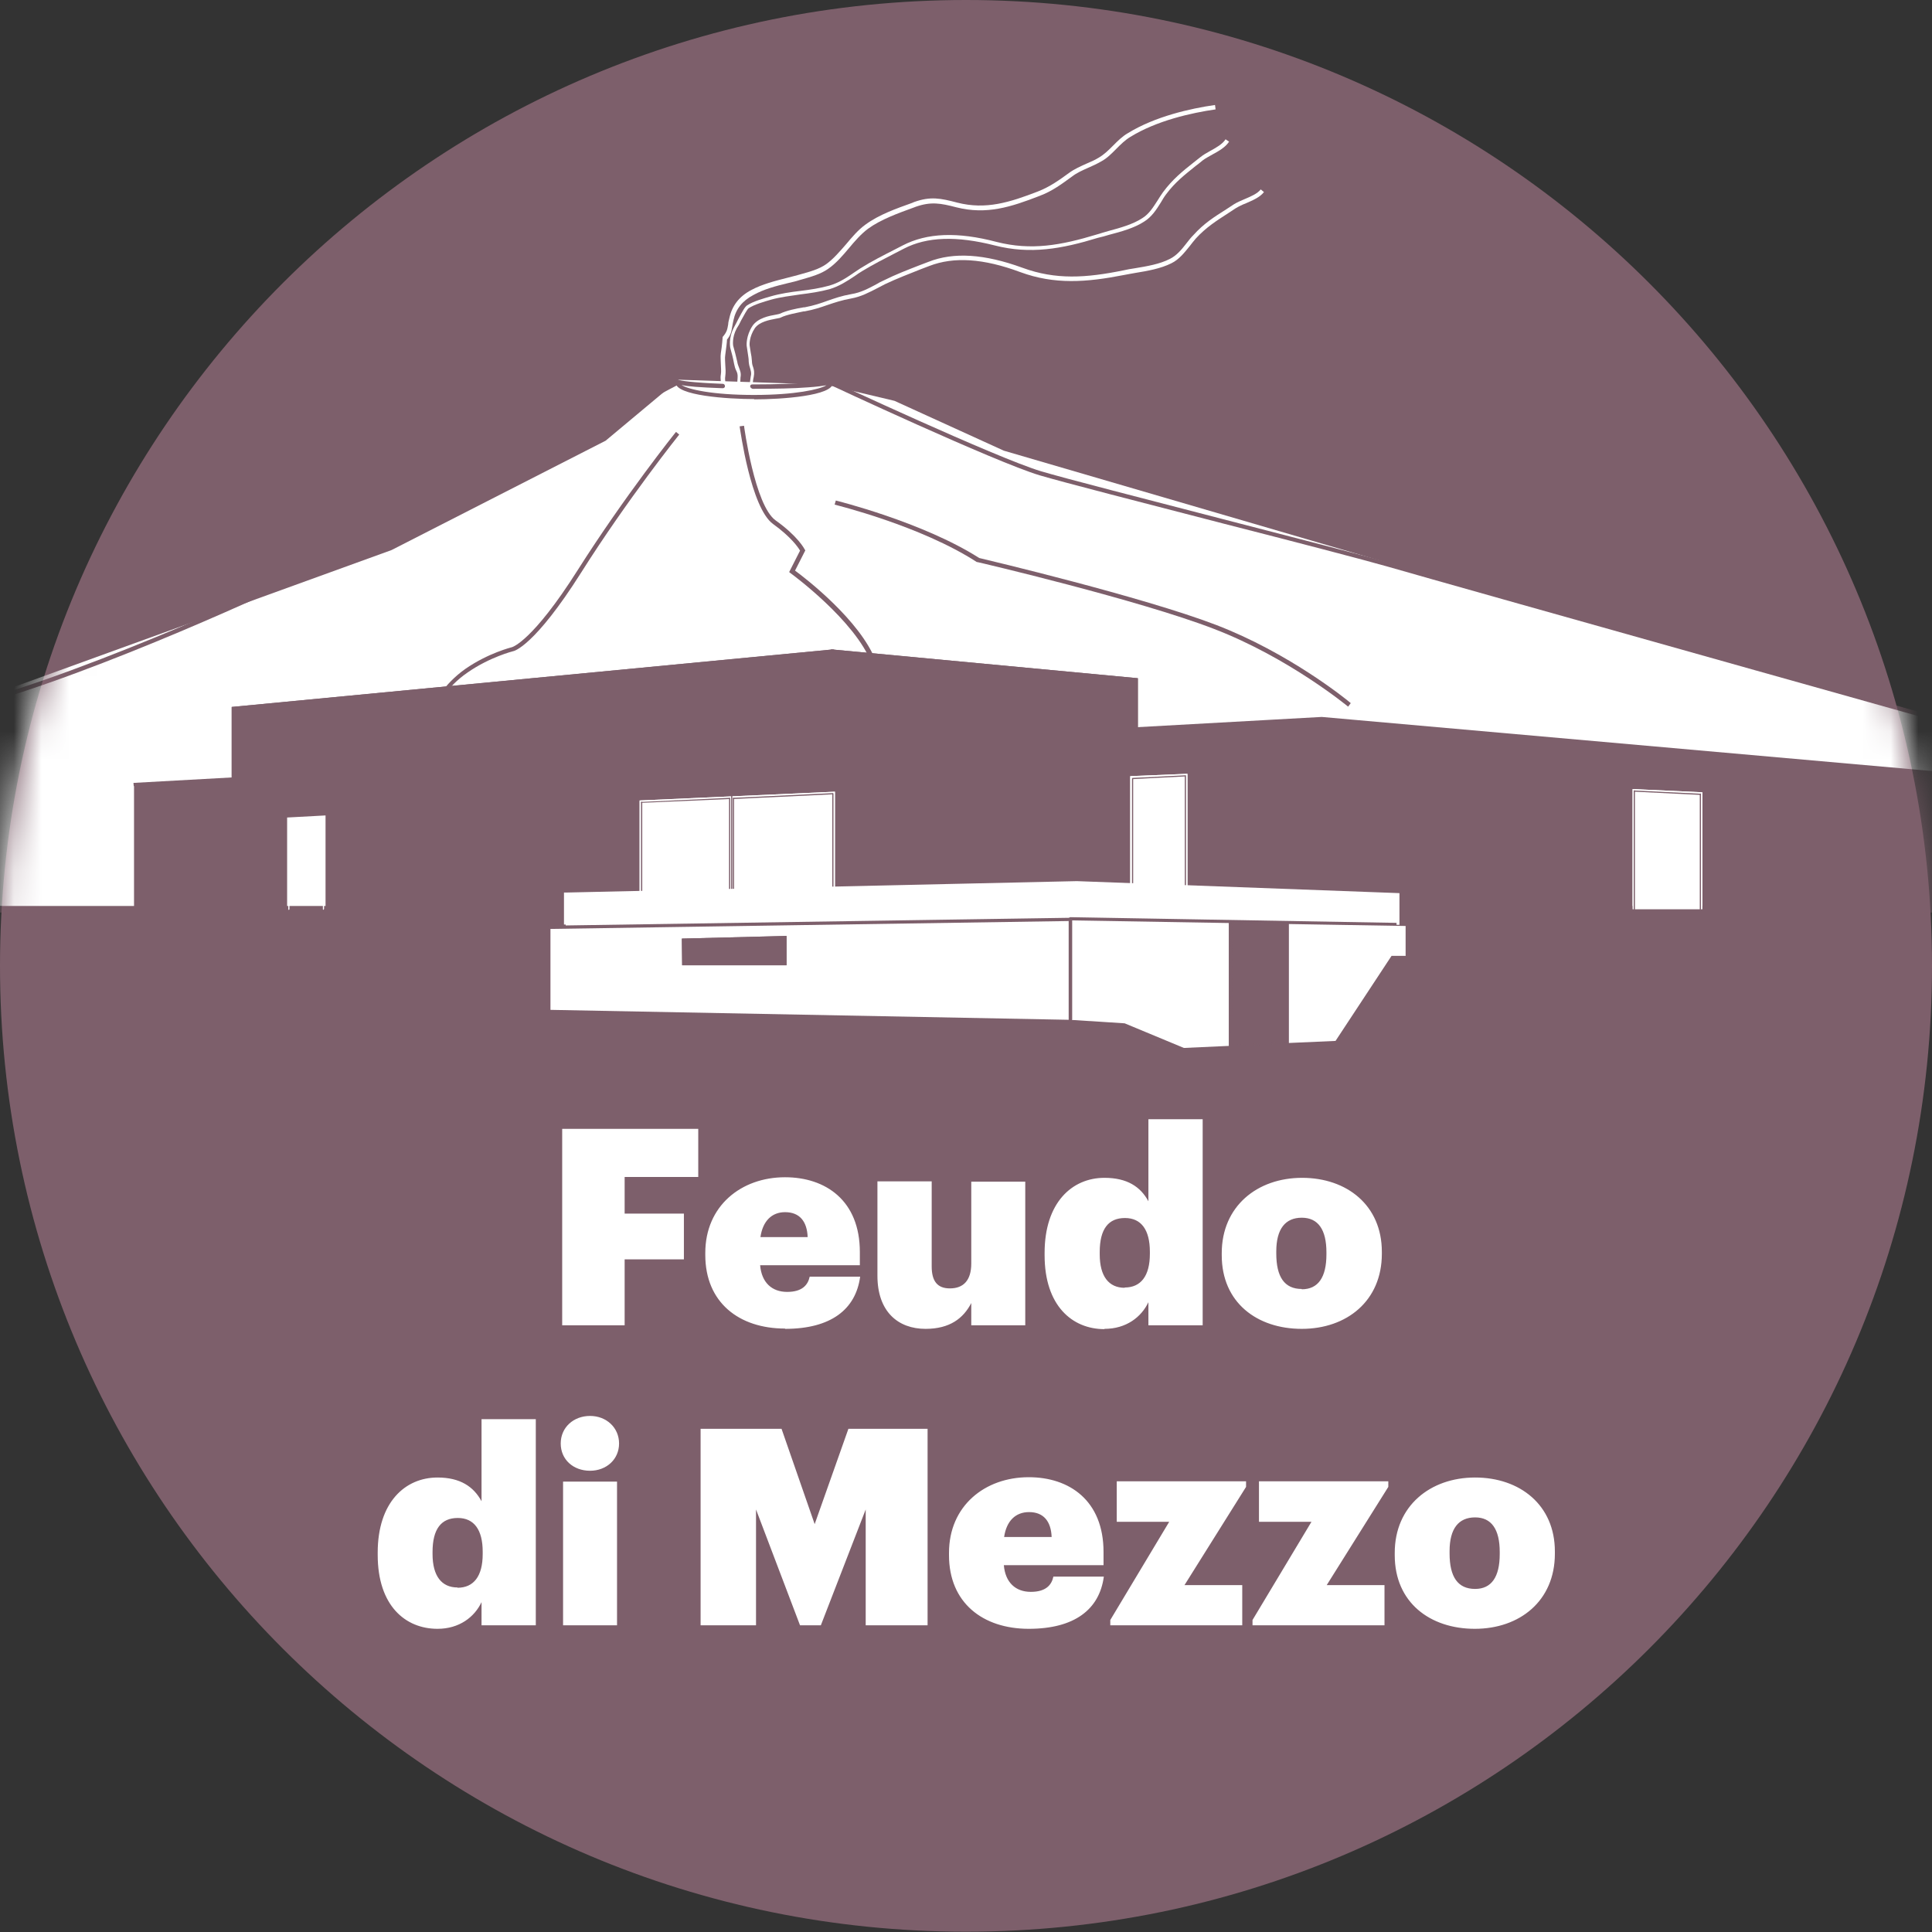
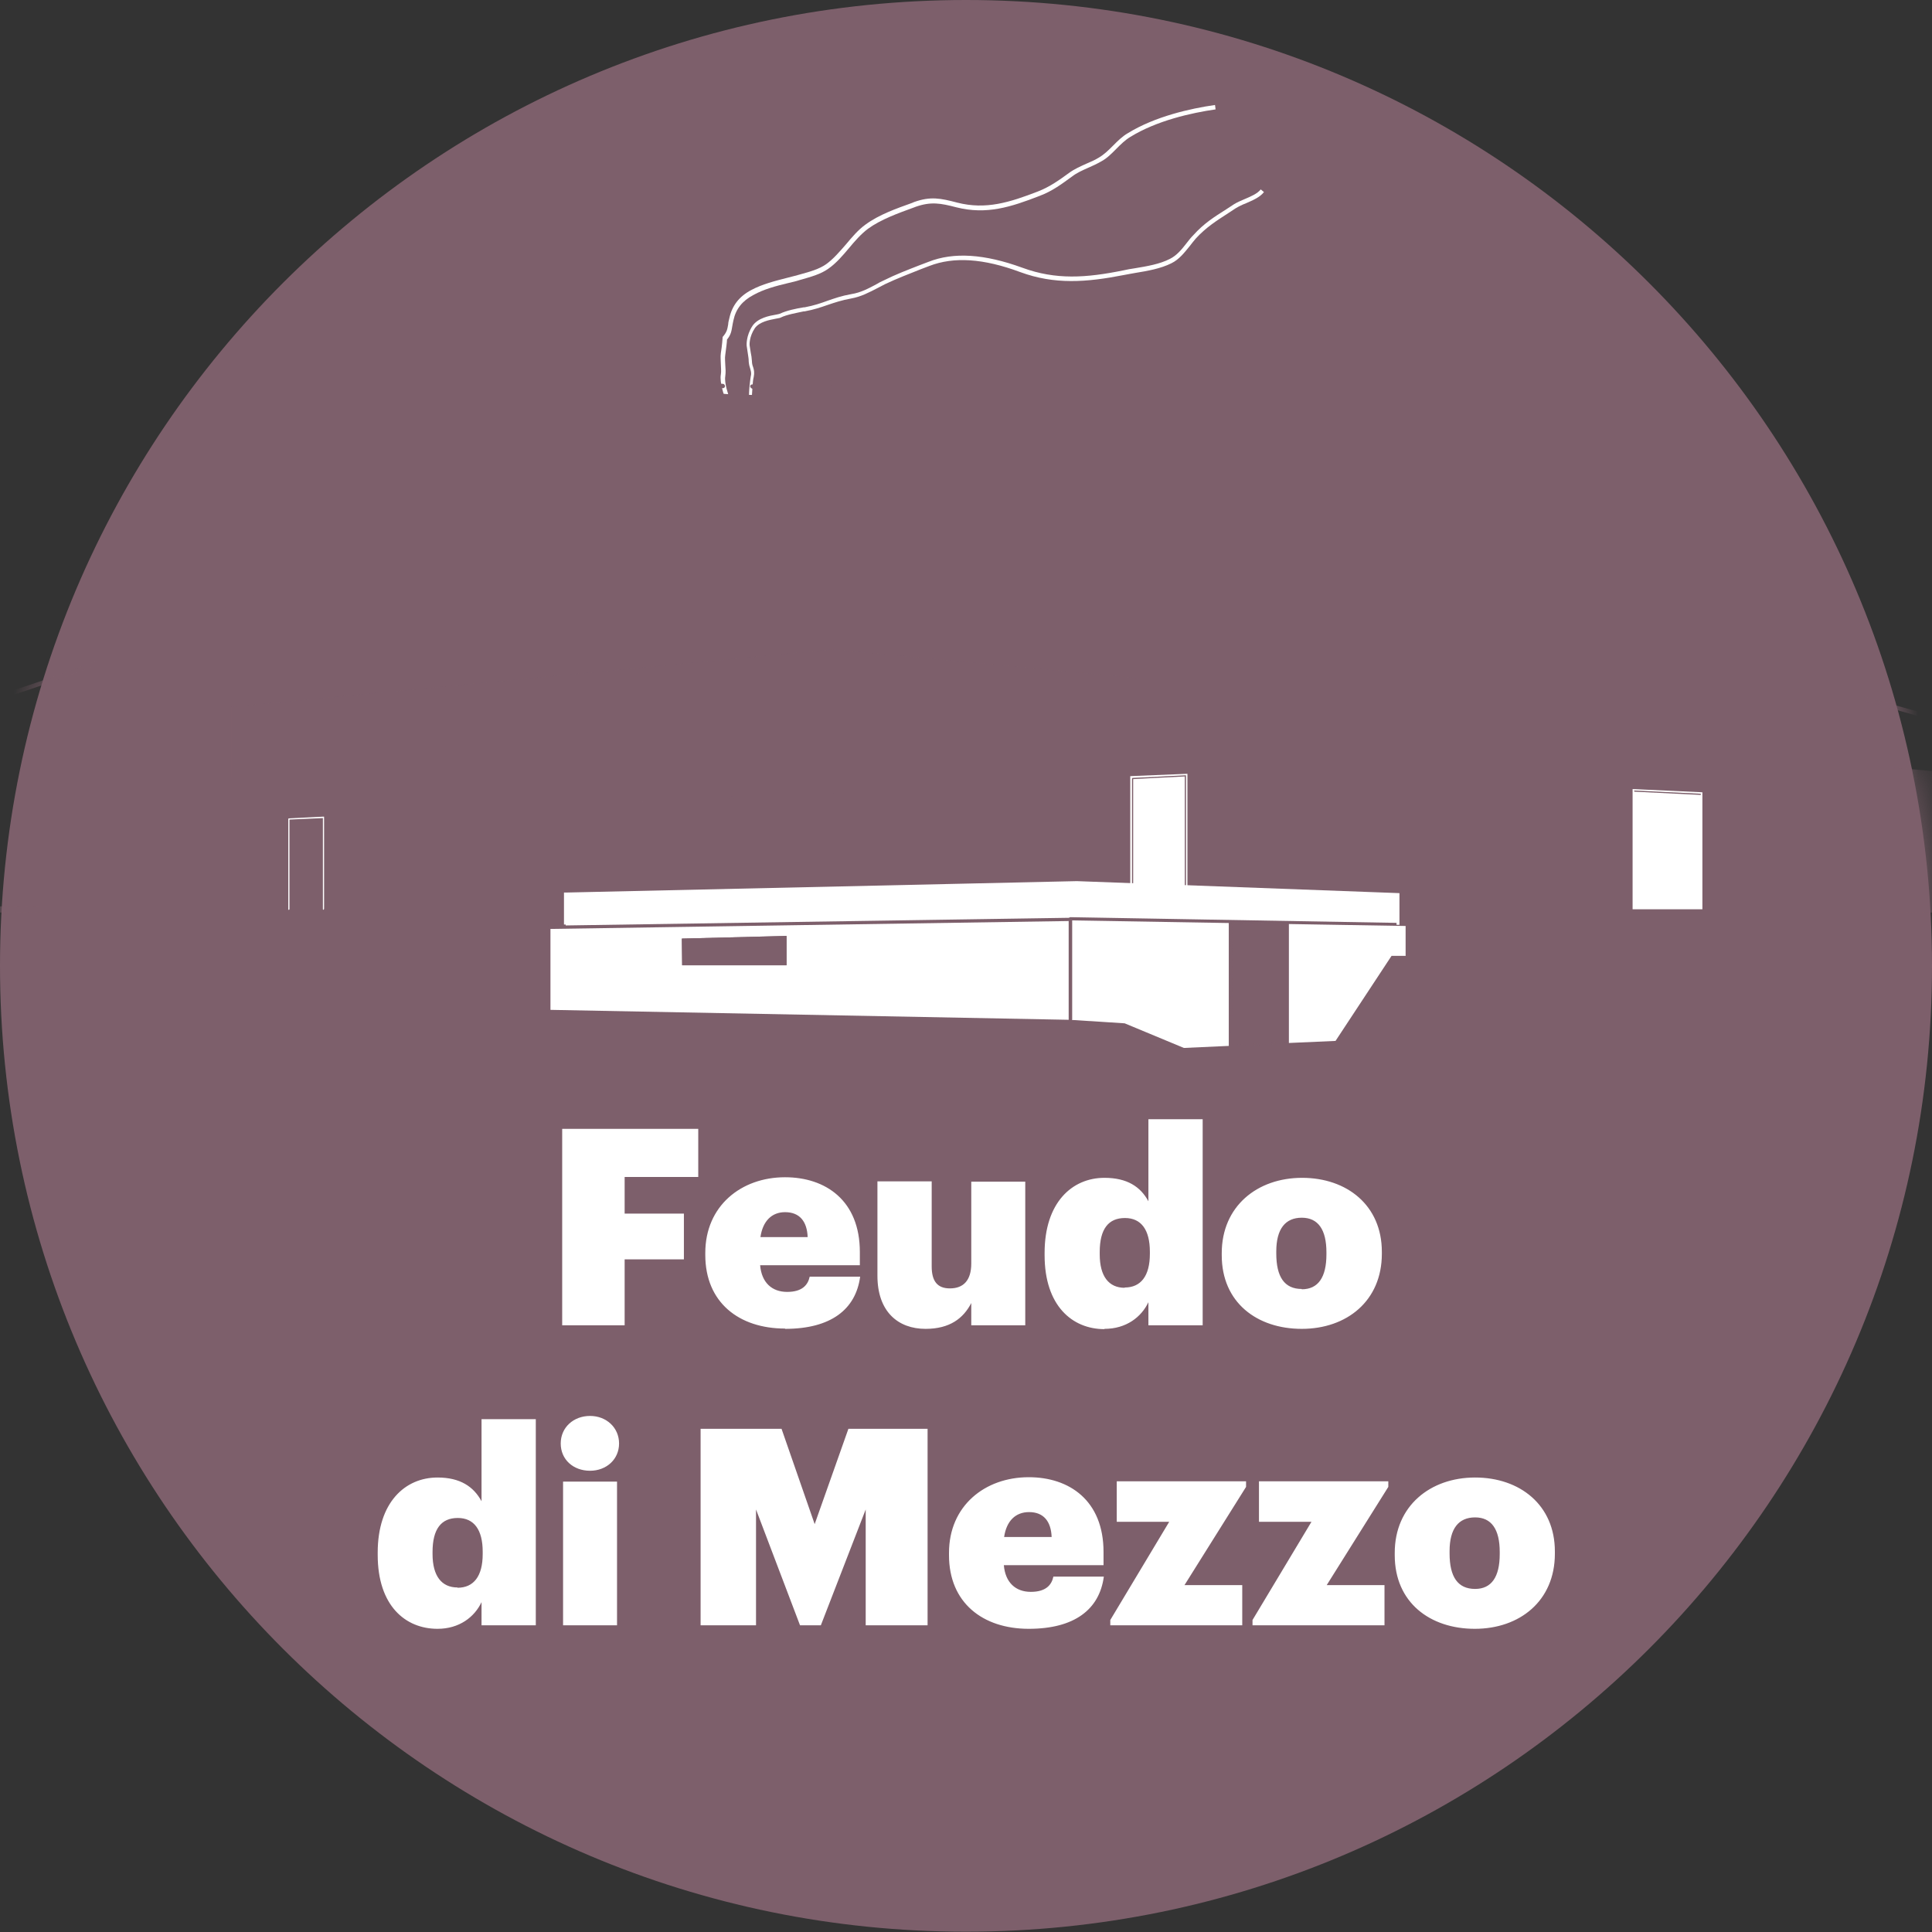
<svg xmlns="http://www.w3.org/2000/svg" width="70" height="70" viewBox="0 0 70 70" fill="none">
  <rect x="0" y="0" width="70" height="70" fill="#333333" stroke="none" />
  <g clip-path="url(#clip0_4644_39267)">
    <path d="M35 69.989C54.328 69.989 70 54.319 70 34.995C70 15.67 54.328 0 35 0C15.672 0 0 15.67 0 34.995C0 54.319 15.672 69.989 35 69.989Z" fill="#7D5F6B" />
    <mask id="mask0_4644_39267" style="mask-type:luminance" maskUnits="userSpaceOnUse" x="0" y="0" width="70" height="70">
      <path d="M0 35.005C0 54.33 15.672 70 35 70C54.328 70 70 54.33 70 35.005C70 15.681 54.328 0.021 35 0.021C15.672 0.021 0 15.691 0 35.005Z" fill="white" />
    </mask>
    <g mask="url(#mask0_4644_39267)">
-       <path d="M21.942 15.968L14.186 19.93L-1.083 25.465V32.828H75.696L75.707 27.526L55.497 21.917L36.371 16.329L32.408 14.523L29.943 13.938L24.588 13.758L21.942 15.968Z" fill="white" />
      <path d="M4.856 32.945V28.419L8.395 28.217V25.614L30.155 23.532L41.227 24.573V26.401L47.91 26.029L71.254 28.111V32.945H61.681V28.706L59.152 28.589V32.945H43.023V28.037L40.951 28.122V32.945H30.251V28.685L23.175 29.003V32.945H11.795V29.545L10.403 29.62V32.945H4.856Z" fill="#7D5F6B" />
      <path d="M43.023 32.944V28.036L40.951 28.121V32.944H43.023Z" fill="white" />
      <path d="M-1.083 32.838L-1.041 25.625L-1.083 25.476C3.592 24.222 10.488 20.961 10.562 20.929C10.594 20.918 12.911 20.164 17.841 17.423C22.792 14.682 24.567 13.768 24.577 13.758L24.652 13.896C24.652 13.896 22.856 14.82 17.915 17.561C12.964 20.302 10.637 21.067 10.616 21.067C10.552 21.099 3.645 24.371 -1.041 25.625" fill="#7D5F6B" />
      <path d="M75.664 27.675C75.43 27.611 52.16 21.078 50.301 20.536C49.408 20.281 46.922 19.633 44.298 18.963C41.461 18.23 38.528 17.476 37.667 17.221C36.042 16.733 30.038 13.928 29.975 13.896L30.038 13.758C30.102 13.79 36.095 16.584 37.71 17.072C38.56 17.327 41.503 18.082 44.33 18.815C46.954 19.495 49.44 20.132 50.333 20.387C52.192 20.929 75.462 27.462 75.696 27.526L75.653 27.675H75.664Z" fill="#7D5F6B" />
      <path d="M26.246 14.353C26.246 14.353 26.065 13.854 26.118 13.567C26.139 13.44 26.118 13.323 26.118 13.195C26.118 13.068 26.097 12.94 26.118 12.791C26.161 12.536 26.182 12.239 26.182 12.228V12.207L26.203 12.186C26.341 12.016 26.352 11.931 26.384 11.75C26.384 11.687 26.405 11.612 26.426 11.527C26.522 11.081 26.777 10.741 27.223 10.507C27.616 10.295 28.084 10.178 28.541 10.061C28.679 10.029 28.817 9.987 28.945 9.955L29.019 9.934C29.327 9.849 29.678 9.753 29.933 9.572C30.198 9.381 30.422 9.116 30.645 8.861C30.868 8.595 31.091 8.329 31.357 8.138C31.845 7.777 32.483 7.554 33.046 7.352L33.12 7.32C33.715 7.108 34.077 7.182 34.682 7.341C35.724 7.607 36.584 7.331 37.604 6.938C38.04 6.768 38.38 6.523 38.73 6.268C38.932 6.12 39.156 6.024 39.368 5.928C39.517 5.865 39.666 5.801 39.804 5.716C40.006 5.599 40.165 5.44 40.335 5.27C40.494 5.11 40.664 4.94 40.866 4.824C41.854 4.218 43.129 3.931 44.022 3.804L44.043 3.963C43.161 4.091 41.918 4.367 40.951 4.962C40.76 5.079 40.611 5.227 40.452 5.387C40.282 5.557 40.112 5.737 39.889 5.854C39.74 5.939 39.581 6.013 39.432 6.077C39.219 6.173 39.017 6.258 38.826 6.407C38.475 6.662 38.125 6.927 37.668 7.097C36.627 7.501 35.745 7.788 34.65 7.511C34.077 7.363 33.737 7.299 33.184 7.49L33.099 7.522C32.547 7.724 31.92 7.947 31.452 8.287C31.197 8.478 30.974 8.733 30.762 8.988C30.538 9.254 30.305 9.53 30.018 9.732C29.741 9.934 29.38 10.029 29.051 10.125L28.976 10.146C28.849 10.189 28.711 10.22 28.573 10.252C28.126 10.359 27.68 10.475 27.298 10.688C26.894 10.9 26.66 11.198 26.575 11.601C26.554 11.687 26.543 11.761 26.533 11.814C26.501 11.995 26.49 12.122 26.341 12.303C26.341 12.377 26.309 12.632 26.278 12.855C26.256 12.983 26.278 13.1 26.278 13.216C26.288 13.344 26.299 13.482 26.278 13.631C26.235 13.886 26.405 14.342 26.405 14.342L26.256 14.396L26.246 14.353Z" fill="white" />
-       <path d="M26.724 14.375C26.724 14.375 26.713 14.173 26.713 13.971C26.713 13.896 26.713 13.78 26.724 13.695C26.734 13.567 26.713 13.503 26.67 13.418C26.639 13.355 26.617 13.28 26.596 13.174C26.575 13.047 26.554 12.972 26.532 12.877C26.511 12.802 26.49 12.728 26.458 12.6C26.458 12.59 26.384 12.25 26.596 11.857C26.649 11.761 26.702 11.655 26.745 11.57C26.904 11.272 26.989 11.113 27.074 11.06C27.308 10.911 27.659 10.816 27.914 10.741C28.275 10.635 28.647 10.582 29.008 10.539C29.348 10.497 29.709 10.444 30.049 10.348C30.379 10.252 30.644 10.083 30.921 9.891C31.006 9.838 31.091 9.774 31.176 9.721C31.579 9.466 32.004 9.254 32.419 9.041L32.706 8.893C33.588 8.436 34.693 8.393 36.106 8.765C37.36 9.084 38.433 8.893 39.761 8.489C39.888 8.446 40.016 8.415 40.154 8.372C40.59 8.255 41.047 8.128 41.387 7.905C41.631 7.756 41.78 7.512 41.939 7.267C42.003 7.161 42.067 7.065 42.141 6.959C42.481 6.502 42.832 6.215 43.235 5.897C43.32 5.833 43.405 5.759 43.49 5.695C43.597 5.61 43.724 5.536 43.862 5.461C44.075 5.344 44.298 5.217 44.404 5.047L44.532 5.132C44.404 5.334 44.16 5.472 43.926 5.599C43.798 5.674 43.671 5.737 43.575 5.812C43.49 5.886 43.405 5.95 43.32 6.014C42.927 6.332 42.577 6.598 42.247 7.044C42.173 7.14 42.12 7.235 42.056 7.342C41.897 7.597 41.727 7.862 41.45 8.032C41.089 8.266 40.621 8.393 40.175 8.51C40.048 8.553 39.91 8.585 39.782 8.616C38.465 9.02 37.328 9.222 36.042 8.893C34.661 8.542 33.587 8.574 32.748 9.01L32.461 9.158C32.047 9.371 31.633 9.583 31.229 9.828C31.144 9.881 31.059 9.934 30.974 9.998C30.687 10.189 30.411 10.369 30.06 10.476C29.709 10.571 29.348 10.624 28.997 10.667C28.647 10.72 28.275 10.762 27.935 10.858C27.68 10.932 27.34 11.028 27.127 11.166C27.074 11.198 26.957 11.421 26.851 11.612C26.809 11.708 26.755 11.804 26.692 11.899C26.511 12.239 26.564 12.526 26.564 12.526C26.596 12.653 26.617 12.728 26.639 12.802C26.66 12.898 26.681 12.972 26.713 13.11C26.724 13.195 26.755 13.259 26.777 13.323C26.808 13.418 26.862 13.514 26.83 13.673C26.83 13.737 26.819 13.833 26.819 13.939C26.819 14.13 26.83 14.332 26.83 14.332H26.67L26.724 14.375Z" fill="white" />
      <path d="M27.297 14.321H27.138C27.138 14.321 27.138 14.151 27.159 13.971C27.17 13.843 27.191 13.716 27.202 13.631C27.234 13.514 27.202 13.439 27.181 13.354C27.159 13.291 27.138 13.216 27.128 13.11C27.128 12.972 27.106 12.908 27.096 12.813C27.085 12.738 27.074 12.653 27.053 12.526C27.053 12.515 27.021 12.175 27.266 11.803C27.468 11.517 27.871 11.442 28.116 11.4C28.169 11.389 28.233 11.378 28.254 11.368C28.498 11.251 28.859 11.177 29.125 11.134H29.157C29.497 11.07 29.741 10.985 29.975 10.9C30.22 10.815 30.485 10.72 30.846 10.656C31.186 10.603 31.463 10.454 31.76 10.295C31.845 10.242 31.93 10.199 32.026 10.157C32.451 9.944 32.897 9.774 33.333 9.604L33.641 9.487C34.555 9.126 35.67 9.201 37.041 9.7C38.252 10.146 39.347 10.072 40.707 9.795C40.834 9.764 40.972 9.742 41.111 9.721C41.557 9.647 42.014 9.572 42.386 9.381C42.641 9.254 42.821 9.031 43.002 8.797C43.076 8.701 43.151 8.606 43.236 8.521C43.618 8.096 43.99 7.862 44.426 7.586C44.521 7.522 44.606 7.469 44.702 7.405C44.819 7.331 44.946 7.278 45.095 7.214C45.318 7.118 45.552 7.023 45.679 6.863L45.796 6.959C45.648 7.15 45.392 7.256 45.148 7.363C45.01 7.416 44.883 7.479 44.776 7.543C44.681 7.607 44.585 7.671 44.5 7.724C44.075 8 43.703 8.234 43.331 8.637C43.257 8.722 43.182 8.818 43.108 8.914C42.917 9.147 42.725 9.402 42.439 9.54C42.056 9.732 41.578 9.817 41.121 9.891C40.983 9.912 40.845 9.944 40.717 9.965C39.357 10.231 38.21 10.316 36.967 9.859C35.628 9.36 34.555 9.296 33.673 9.636L33.365 9.753C32.94 9.923 32.493 10.093 32.068 10.295C31.983 10.337 31.888 10.39 31.803 10.433C31.494 10.592 31.197 10.752 30.836 10.815C30.485 10.879 30.241 10.964 29.986 11.049C29.741 11.134 29.497 11.219 29.146 11.283H29.114C28.87 11.336 28.498 11.4 28.286 11.506C28.254 11.527 28.19 11.527 28.105 11.548C27.882 11.591 27.521 11.655 27.351 11.888C27.138 12.207 27.159 12.494 27.159 12.505C27.181 12.632 27.191 12.717 27.202 12.781C27.223 12.876 27.234 12.951 27.244 13.089C27.244 13.174 27.266 13.248 27.287 13.301C27.319 13.397 27.34 13.503 27.308 13.662C27.287 13.737 27.276 13.854 27.266 13.981C27.255 14.162 27.244 14.321 27.244 14.321" fill="white" />
      <path d="M31.579 24.031C30.984 22.48 28.678 20.791 28.647 20.77L28.593 20.727L28.987 19.951C28.923 19.835 28.657 19.452 28.009 18.985C27.202 18.4 26.819 15.564 26.798 15.447L26.957 15.426C26.957 15.426 27.34 18.315 28.105 18.857C28.912 19.431 29.146 19.888 29.157 19.909L29.178 19.941L28.806 20.674C29.167 20.939 31.175 22.48 31.739 23.967L31.59 24.02L31.579 24.031Z" fill="#7D5F6B" />
      <path d="M48.845 25.603C48.845 25.603 46.699 23.829 43.989 22.788C41.269 21.736 35.478 20.376 35.415 20.366H35.394C33.364 19.048 30.272 18.294 30.24 18.284L30.283 18.135C30.283 18.135 33.428 18.91 35.478 20.217C35.787 20.291 41.386 21.619 44.053 22.639C46.688 23.648 48.771 25.327 48.941 25.476" fill="#7D5F6B" />
      <path d="M15.886 25.572L15.737 25.508C15.737 25.508 16.035 24.818 16.864 24.233C17.692 23.66 18.521 23.458 18.553 23.447C18.553 23.447 19.286 23.256 20.933 20.653C22.623 17.987 24.471 15.671 24.493 15.649L24.61 15.745C24.61 15.745 22.739 18.082 21.061 20.738C19.361 23.426 18.617 23.596 18.585 23.596C18.585 23.596 17.745 23.808 16.949 24.361C16.152 24.903 15.875 25.551 15.875 25.561" fill="#7D5F6B" />
      <path d="M27.329 14.459C26.352 14.459 24.481 14.332 24.481 13.864L24.535 13.8H24.566L24.577 13.758C24.63 13.79 25.066 13.864 26.192 13.907C26.235 13.907 26.267 13.949 26.267 13.992C26.267 14.034 26.235 14.066 26.181 14.066C25.331 14.034 24.906 14.002 24.694 13.949C24.928 14.108 25.82 14.31 27.318 14.31C28.817 14.31 29.698 14.108 29.943 13.96C29.815 13.981 29.603 14.013 29.284 14.034C28.763 14.076 28.062 14.087 27.329 14.087H27.265C27.265 14.087 27.18 14.055 27.18 14.002C27.18 13.949 27.212 13.928 27.265 13.928H27.329C28.933 13.928 29.943 13.822 30.049 13.758C30.049 13.758 30.092 13.779 30.092 13.8H30.123L30.177 13.875C30.177 14.342 28.317 14.47 27.329 14.47" fill="#7D5F6B" />
      <path d="M8.395 25.614L30.155 23.532L41.227 24.573V26.401L30.155 27.017L8.395 28.217V25.614Z" fill="#7D5F6B" />
      <path d="M75.696 32.839H-1.083V33.062H75.696V32.839Z" fill="#7D5F6B" />
-       <path d="M30.251 28.685L23.175 29.003V32.945H25.693H30.251V30.629V28.685Z" fill="white" />
      <path d="M47.974 26.028H47.857V32.944H47.974V26.028Z" fill="#7D5F6B" />
      <path d="M11.72 32.966C11.72 32.966 11.699 32.966 11.699 32.945V29.641L10.488 29.694V32.945C10.488 32.945 10.477 32.966 10.467 32.966C10.456 32.966 10.445 32.966 10.445 32.945V29.673C10.445 29.673 10.445 29.652 10.467 29.652L11.72 29.588C11.72 29.588 11.731 29.588 11.742 29.588C11.742 29.588 11.742 29.599 11.742 29.609V32.934C11.742 32.934 11.731 32.956 11.72 32.956" fill="white" />
      <path d="M26.436 32.965C26.436 32.965 26.415 32.965 26.415 32.944V28.928C26.415 28.928 26.426 28.907 26.436 28.907C26.447 28.907 26.458 28.907 26.458 28.928V32.944C26.458 32.944 26.447 32.965 26.436 32.965Z" fill="#7D5F6B" />
      <path d="M30.177 32.966C30.177 32.966 30.155 32.966 30.155 32.944V28.759C30.155 28.759 30.166 28.737 30.177 28.737C30.187 28.737 30.198 28.737 30.198 28.759V32.944C30.198 32.944 30.187 32.966 30.177 32.966Z" fill="#7D5F6B" />
      <path d="M23.249 32.966C23.249 32.966 23.227 32.966 23.227 32.945V29.067C23.227 29.067 23.238 29.046 23.249 29.046C23.259 29.046 23.27 29.046 23.27 29.067V32.945C23.27 32.945 23.27 32.966 23.249 32.966Z" fill="#7D5F6B" />
      <path d="M26.512 32.966C26.512 32.966 26.49 32.966 26.49 32.945V28.791C26.49 28.791 26.501 28.77 26.512 28.77C26.522 28.77 26.533 28.77 26.533 28.791V32.945C26.533 32.945 26.533 32.966 26.512 32.966Z" fill="#7D5F6B" />
      <path d="M26.575 32.965C26.575 32.965 26.554 32.965 26.554 32.944V28.928C26.554 28.928 26.564 28.907 26.575 28.907C26.586 28.907 26.596 28.907 26.596 28.928V32.944C26.596 32.944 26.596 32.965 26.575 32.965Z" fill="#7D5F6B" />
      <path d="M23.249 29.098C23.249 29.098 23.227 29.099 23.227 29.077C23.227 29.067 23.228 29.056 23.249 29.056L26.426 28.907C26.426 28.907 26.447 28.907 26.447 28.928C26.447 28.939 26.447 28.95 26.426 28.95L23.249 29.088V29.098Z" fill="#7D5F6B" />
      <path d="M26.575 28.95C26.575 28.95 26.554 28.95 26.554 28.928C26.554 28.918 26.554 28.907 26.575 28.907L30.166 28.737C30.166 28.737 30.188 28.737 30.188 28.759C30.188 28.769 30.188 28.78 30.166 28.78L26.575 28.95Z" fill="#7D5F6B" />
      <path d="M42.949 32.966C42.949 32.966 42.927 32.966 42.927 32.945V28.132L41.057 28.228V32.945C41.057 32.945 41.047 32.966 41.036 32.966C41.025 32.966 41.015 32.966 41.015 32.945V28.207C41.015 28.207 41.015 28.186 41.036 28.186L42.949 28.09C42.949 28.09 42.959 28.09 42.97 28.09V28.101V32.934C42.97 32.934 42.97 32.956 42.949 32.956" fill="#7D5F6B" />
      <path d="M30.219 23.532H30.102V27.017H30.219V23.532Z" fill="#7D5F6B" />
      <path d="M4.846 28.483L4.835 28.366L47.889 25.976L71.254 28.047L71.244 28.164L47.889 26.093L4.846 28.483Z" fill="#7D5F6B" />
      <path d="M59.152 28.589L61.681 28.706V32.945H59.152V28.589Z" fill="white" />
-       <path d="M59.216 32.966C59.216 32.966 59.194 32.966 59.194 32.945V28.653C59.194 28.653 59.205 28.632 59.216 28.632C59.226 28.632 59.237 28.642 59.237 28.653V32.945C59.237 32.945 59.237 32.966 59.216 32.966Z" fill="#7D5F6B" />
-       <path d="M61.607 32.966C61.607 32.966 61.586 32.966 61.586 32.944V28.769C61.586 28.769 61.597 28.748 61.607 28.748C61.618 28.748 61.628 28.759 61.628 28.769V32.944C61.628 32.944 61.629 32.966 61.607 32.966Z" fill="#7D5F6B" />
      <path d="M61.606 28.801L59.226 28.684C59.226 28.684 59.205 28.674 59.205 28.663C59.205 28.652 59.216 28.642 59.226 28.642L61.606 28.758C61.606 28.758 61.628 28.759 61.628 28.78C61.628 28.79 61.628 28.801 61.606 28.801Z" fill="#7D5F6B" />
      <path d="M38.773 37.003C38.773 37.003 38.72 36.982 38.72 36.95V33.295C38.72 33.295 38.72 33.263 38.741 33.253C38.752 33.242 38.762 33.231 38.783 33.231L50.981 33.444C50.981 33.444 51.045 33.465 51.045 33.497V34.612C51.045 34.612 51.024 34.676 50.981 34.676C50.95 34.676 50.928 34.644 50.928 34.612V33.55L38.847 33.348V36.939C38.847 36.939 38.826 36.992 38.794 36.992" fill="#7D5F6B" />
      <path d="M19.891 36.642C19.891 36.642 19.838 36.621 19.838 36.589V33.593C19.838 33.593 19.859 33.54 19.891 33.54L38.762 33.253C38.762 33.253 38.815 33.274 38.815 33.306C38.815 33.338 38.794 33.37 38.762 33.37L19.944 33.657V36.599C19.944 36.599 19.923 36.653 19.891 36.653" fill="#7D5F6B" />
      <path d="M44.596 33.455L44.574 37.885V37.906L46.604 37.811H46.625V33.476L44.606 33.455H44.585H44.596ZM44.638 33.498L46.593 33.519V37.758L44.627 37.853L44.649 33.487L44.638 33.498Z" fill="#7D5F6B" />
      <path d="M20.497 32.392V33.582L19.892 33.592V34.655V36.588L38.773 36.95L40.749 37.077L42.895 37.969L44.521 37.895V33.401L46.699 33.433V37.789L48.389 37.714L50.418 34.633H50.96V33.507H50.652V32.413L39.07 31.977L20.497 32.392Z" fill="white" />
      <path d="M38.773 37.003C38.773 37.003 38.72 36.982 38.72 36.95V33.295C38.72 33.295 38.72 33.263 38.741 33.253C38.752 33.242 38.762 33.231 38.783 33.231L50.981 33.444C50.981 33.444 51.045 33.465 51.045 33.497V34.612C51.045 34.612 51.024 34.676 50.981 34.676C50.95 34.676 50.928 34.644 50.928 34.612V33.55L38.847 33.348V36.939C38.847 36.939 38.826 36.992 38.794 36.992" fill="#7D5F6B" />
      <path d="M19.891 36.642C19.891 36.642 19.838 36.621 19.838 36.589V33.593C19.838 33.593 19.859 33.54 19.891 33.54L38.762 33.253C38.762 33.253 38.815 33.274 38.815 33.306C38.815 33.338 38.794 33.37 38.762 33.37L19.944 33.657V36.599C19.944 36.599 19.923 36.653 19.891 36.653" fill="#7D5F6B" />
      <path d="M44.606 37.906H44.596C44.596 37.906 44.596 37.906 44.596 37.885V33.476C44.596 33.476 44.617 33.466 44.617 33.455C44.617 33.455 44.628 33.455 44.638 33.455L46.636 33.498C46.636 33.498 46.657 33.498 46.657 33.519V37.79C46.657 37.79 46.657 37.811 46.636 37.811L44.627 37.906H44.606ZM44.638 33.498V37.864L46.593 37.768V33.54L44.638 33.498Z" fill="#7D5F6B" />
      <path d="M24.705 34.007L24.716 34.974H28.498V33.911L24.705 34.007Z" fill="#7D5F6B" />
      <path d="M24.768 34.921C24.768 34.921 24.747 34.921 24.747 34.9V34.071C24.747 34.071 24.747 34.05 24.768 34.05L28.423 33.976H28.434C28.434 33.976 28.434 33.976 28.434 33.986V34.889C28.434 34.889 28.423 34.91 28.413 34.91H24.758L24.768 34.921ZM24.79 34.093V34.879H28.402V34.029L24.79 34.103V34.093Z" fill="#7D5F6B" />
      <path d="M24.705 34.007L24.716 34.974H28.498V33.911L24.705 34.007Z" fill="#7D5F6B" />
      <path d="M24.768 34.921C24.768 34.921 24.747 34.921 24.747 34.9V34.071C24.747 34.071 24.747 34.05 24.768 34.05L28.423 33.976H28.434C28.434 33.976 28.434 33.976 28.434 33.986V34.889C28.434 34.889 28.423 34.91 28.413 34.91H24.758L24.768 34.921ZM24.79 34.093V34.879H28.402V34.029L24.79 34.103V34.093Z" fill="#7D5F6B" />
      <path d="M50.705 33.508H50.599V32.456L39.017 32.02L20.54 32.435V33.497H20.434V32.339H20.487L39.017 31.925L50.705 32.36V33.508Z" fill="white" />
      <path d="M53.435 59.015C55.061 59.015 56.336 58.005 56.336 56.295V56.21C56.336 54.531 55.071 53.533 53.446 53.533C51.82 53.533 50.534 54.563 50.534 56.263V56.348C50.534 58.059 51.809 59.015 53.435 59.015ZM53.446 57.57C52.819 57.57 52.521 57.134 52.521 56.284V56.199C52.521 55.381 52.851 54.978 53.446 54.978C54.041 54.978 54.338 55.413 54.338 56.231V56.306C54.338 57.134 54.041 57.57 53.446 57.57ZM45.381 58.887H50.163V57.432H48.069L50.301 53.873V53.671H45.615V55.137H47.517L45.381 58.696V58.887ZM40.228 58.887H45.009V57.432H42.916L45.147 53.873V53.671H40.462V55.137H42.363L40.228 58.696V58.887ZM36.381 55.689C36.466 55.105 36.796 54.786 37.285 54.786C37.816 54.786 38.081 55.126 38.103 55.689H36.392H36.381ZM37.274 59.015C38.931 59.015 39.835 58.313 39.994 57.124H38.166C38.103 57.421 37.901 57.676 37.348 57.676C36.796 57.676 36.424 57.336 36.371 56.709H39.983V56.231C39.983 54.361 38.74 53.522 37.274 53.522C35.68 53.522 34.384 54.563 34.384 56.263V56.348C34.384 58.069 35.606 59.015 37.274 59.015ZM25.384 58.887H27.392V54.691L28.986 58.887H29.741L31.366 54.691V58.887H33.608V51.769H30.739L29.517 55.222L28.317 51.769H25.384V58.887ZM21.378 53.288C21.973 53.288 22.43 52.874 22.43 52.3C22.43 51.727 21.973 51.302 21.378 51.302C20.783 51.302 20.316 51.716 20.316 52.3C20.316 52.885 20.773 53.288 21.378 53.288ZM20.401 58.887H22.356V53.681H20.401V58.887ZM16.576 57.517C16.002 57.517 15.672 57.102 15.672 56.306V56.231C15.672 55.392 15.991 54.999 16.586 54.999C17.181 54.999 17.489 55.434 17.489 56.221V56.306C17.489 57.113 17.16 57.527 16.576 57.527M15.853 59.015C16.639 59.015 17.192 58.59 17.447 58.048V58.887H19.413V51.419H17.447V54.393C17.16 53.862 16.671 53.533 15.853 53.533C14.674 53.533 13.685 54.436 13.685 56.252V56.337C13.685 58.175 14.684 59.015 15.853 59.015Z" fill="white" />
      <path d="M47.166 48.147C48.792 48.147 50.067 47.138 50.067 45.427V45.353C50.067 43.674 48.803 42.675 47.177 42.675C45.551 42.675 44.266 43.706 44.266 45.406V45.48C44.266 47.191 45.541 48.147 47.166 48.147ZM47.166 46.702C46.539 46.702 46.242 46.266 46.242 45.416V45.342C46.242 44.524 46.571 44.12 47.166 44.12C47.761 44.12 48.059 44.556 48.059 45.374V45.448C48.059 46.277 47.761 46.713 47.166 46.713M40.749 46.659C40.175 46.659 39.845 46.245 39.845 45.448V45.363C39.845 44.524 40.164 44.131 40.759 44.131C41.354 44.131 41.662 44.567 41.662 45.353V45.427C41.662 46.234 41.333 46.649 40.749 46.649M40.016 48.147C40.802 48.147 41.354 47.722 41.609 47.18V48.019H43.575V40.551H41.609V43.525C41.322 42.994 40.834 42.675 40.016 42.675C38.836 42.675 37.848 43.579 37.848 45.395V45.48C37.848 47.307 38.847 48.157 40.016 48.157M33.534 48.147C34.416 48.147 34.905 47.764 35.191 47.212V48.019H37.147V42.814H35.191V45.778C35.191 46.394 34.905 46.681 34.416 46.681C33.959 46.681 33.757 46.415 33.757 45.884V42.803H31.791V46.224C31.791 47.52 32.535 48.147 33.534 48.147ZM27.552 44.822C27.637 44.237 27.966 43.919 28.444 43.919C28.976 43.919 29.241 44.258 29.263 44.822H27.552ZM28.444 48.147C30.102 48.147 31.005 47.446 31.165 46.256H29.337C29.273 46.553 29.071 46.808 28.519 46.808C27.966 46.808 27.594 46.468 27.541 45.841H31.154V45.363C31.154 43.494 29.911 42.654 28.444 42.654C26.851 42.654 25.554 43.695 25.554 45.395V45.47C25.554 47.191 26.776 48.136 28.444 48.136M20.369 48.019H22.632V45.629H24.779V43.972H22.632V42.644H25.299V40.901H20.369V48.019Z" fill="white" />
    </g>
  </g>
  <defs>
    <clipPath id="clip0_4644_39267">
      <rect width="70" height="70" fill="white" />
    </clipPath>
  </defs>
</svg>